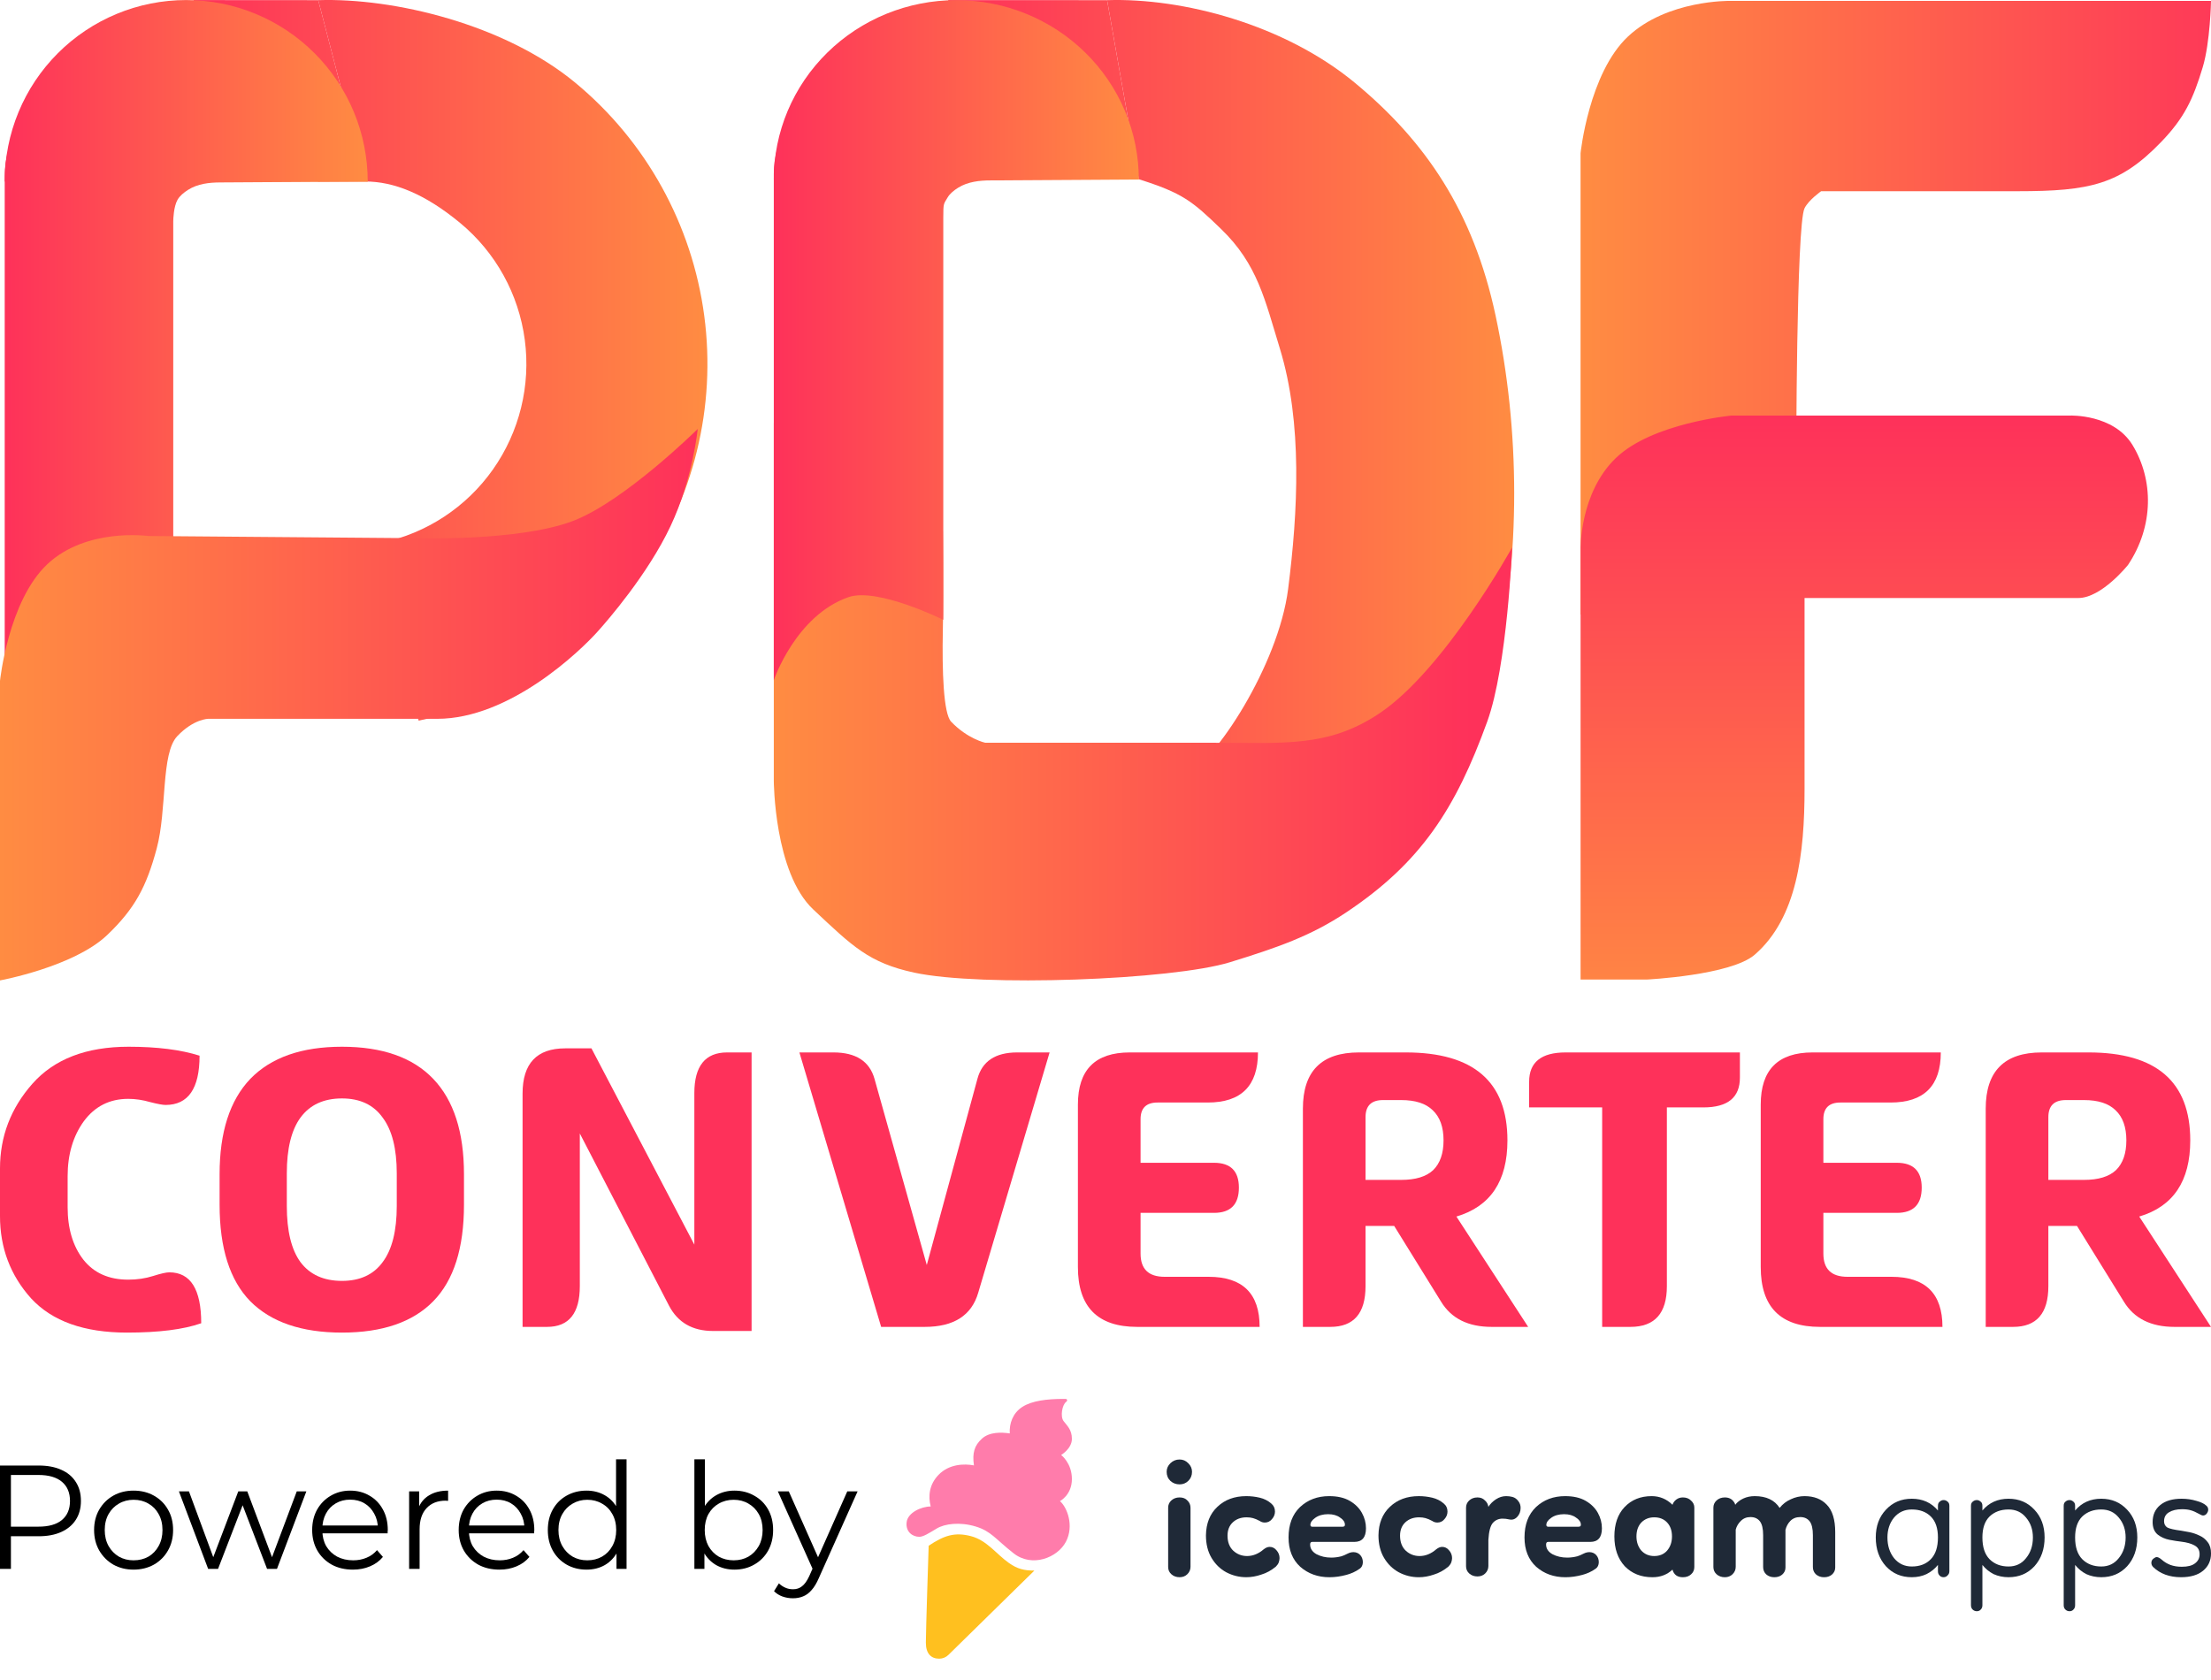
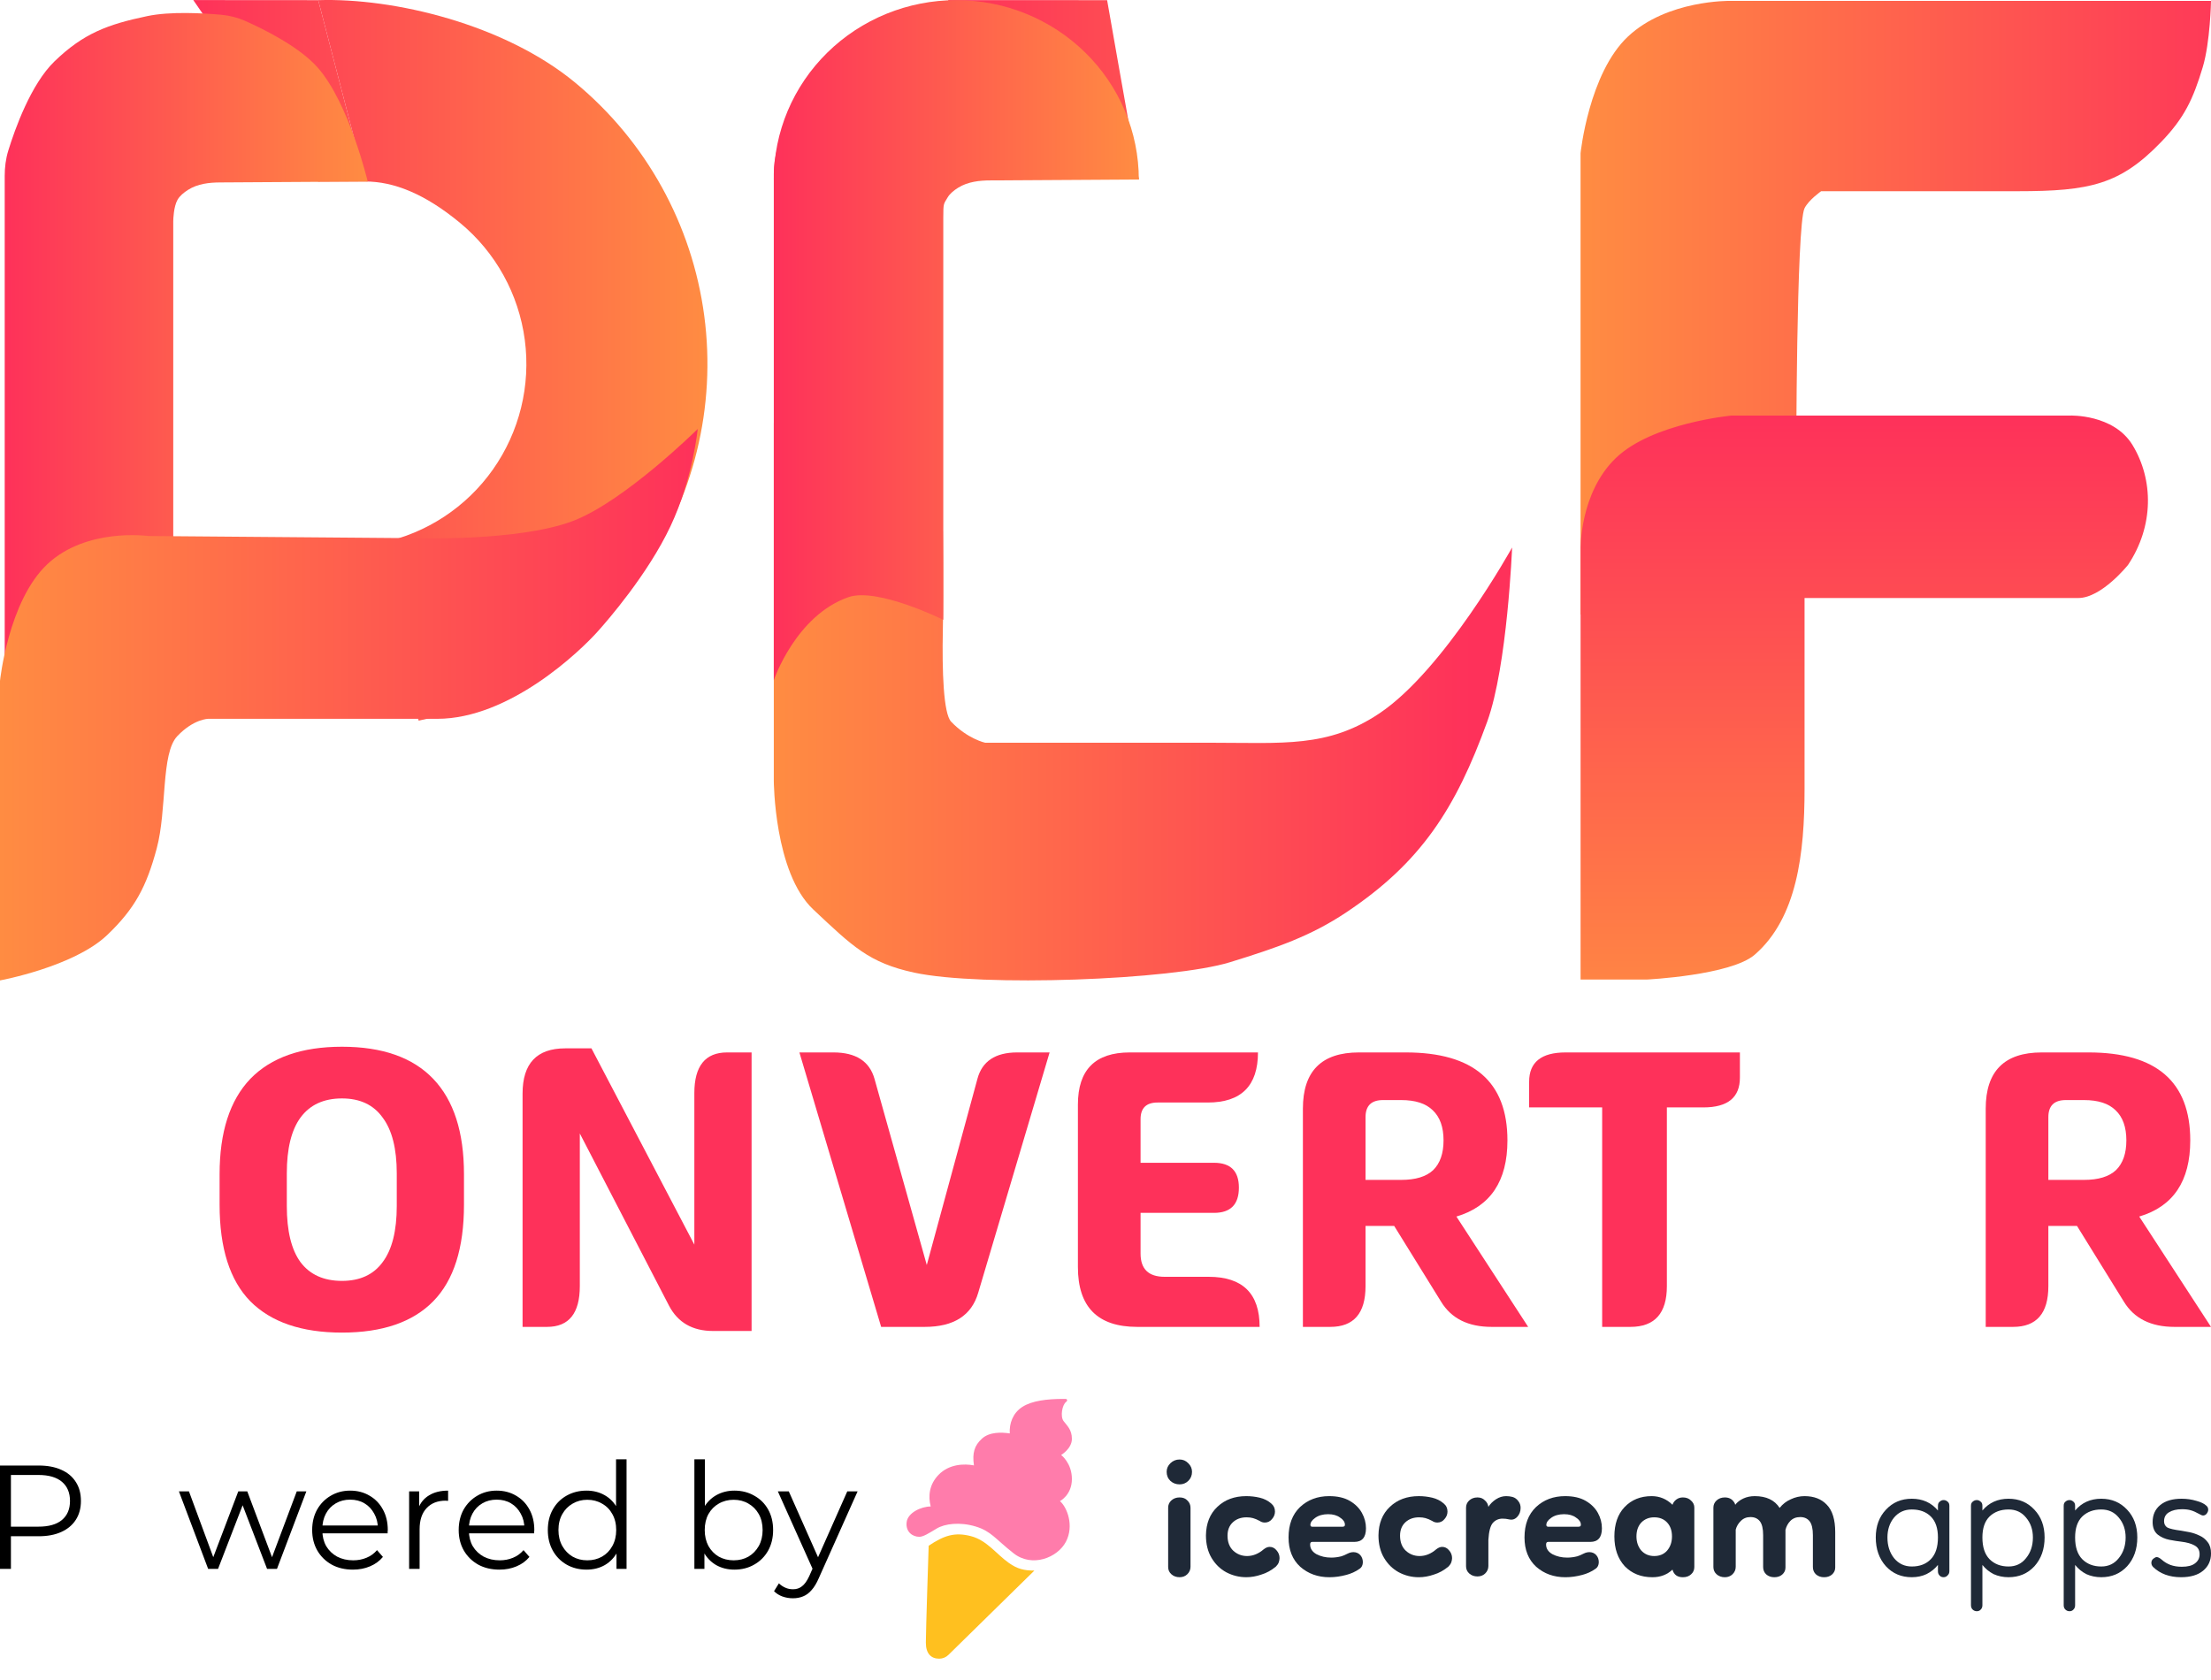
<svg xmlns="http://www.w3.org/2000/svg" width="100" height="76" viewBox="0 0 100 76" fill="none">
  <path d="M8.742 0.003L14.393 0.007L16.525 8.211L14.393 8.212L8.742 0.003Z" fill="url(#paint0_linear_364_8172)" />
  <path d="M18.934 32.601C22.992 31.75 26.58 29.388 28.976 25.991C31.373 22.593 32.4 18.411 31.852 14.285C31.304 10.158 29.221 6.392 26.022 3.744C22.823 1.095 17.804 -0.105 14.393 0.007L16.525 8.211C17.804 8.211 19.21 8.76 20.813 10.088C22.417 11.415 23.46 13.303 23.735 15.371C24.01 17.44 23.495 19.536 22.294 21.239C21.093 22.942 19.294 24.125 17.26 24.552L18.934 32.601Z" fill="url(#paint1_linear_364_8172)" />
  <path d="M0.213 7.96L0.213 31.132C0.213 31.132 1.941 26.99 4.317 26.147C5.614 25.688 7.836 25.952 7.836 25.952V10.021C7.836 10.016 7.836 10.01 7.836 10.004C7.837 9.928 7.851 9.351 8.031 9.035C8.131 8.86 8.316 8.708 8.51 8.586C8.941 8.313 9.464 8.253 9.975 8.253L16.631 8.212C16.631 8.212 15.796 4.692 14.383 3.073C13.551 2.12 11.926 1.317 11.092 0.947C10.749 0.795 10.385 0.702 10.01 0.668C9.206 0.596 7.709 0.508 6.663 0.728C4.875 1.102 3.772 1.509 2.461 2.78C1.4 3.808 0.678 5.829 0.375 6.812C0.26 7.184 0.213 7.571 0.213 7.96Z" fill="url(#paint2_linear_364_8172)" />
-   <path d="M16.631 8.212C16.631 7.134 16.419 6.066 16.006 5.07C15.593 4.074 14.989 3.169 14.226 2.407C13.464 1.644 12.559 1.04 11.563 0.627C10.567 0.214 9.5 0.002 8.422 0.002C7.344 0.002 6.276 0.214 5.28 0.627C4.284 1.04 3.38 1.644 2.617 2.407C1.855 3.169 1.25 4.074 0.838 5.07C0.425 6.066 0.213 7.134 0.213 8.212L16.631 8.212Z" fill="url(#paint3_linear_364_8172)" />
  <path d="M0 44.352V30.8C0 30.8 0.373 27.182 2.145 25.519C3.917 23.857 6.714 24.248 6.714 24.248L18.744 24.346C18.744 24.346 23.462 24.507 25.924 23.563C28.259 22.669 31.557 19.405 31.557 19.405C31.557 19.405 31.338 21.656 30.327 23.802C29.296 25.99 27.469 28.079 27.048 28.551C26.215 29.485 23.039 32.518 19.774 32.518H9.419C9.419 32.518 8.766 32.518 8.02 33.3C7.274 34.083 7.561 36.621 7.087 38.386C6.627 40.101 6.106 41.099 4.849 42.298C3.338 43.739 0 44.352 0 44.352Z" fill="url(#paint4_linear_364_8172)" />
  <path d="M42.877 0.005L50.073 0.007C50.073 0.007 50.929 4.887 51.506 8.108C50.929 8.091 50.006 8.108 50.006 8.108C50.006 8.108 47.027 6.481 45.923 4.878C44.82 3.275 42.877 0.005 42.877 0.005Z" fill="url(#paint5_linear_364_8172)" />
-   <path d="M64.263 37.525C65.013 36.399 66.82 34.255 67.64 30.396C68.767 25.091 68.765 19.515 67.64 14.263C66.634 9.571 64.482 6.398 61.283 3.749C58.084 1.101 53.484 -0.104 50.073 0.007C50.073 0.007 50.929 4.887 51.506 8.108C53.491 8.737 53.912 9.088 55.232 10.364C56.881 11.958 57.212 13.571 57.885 15.763C58.917 19.128 58.705 23.153 58.26 26.644C57.814 30.138 54.883 34.523 53.758 34.898L64.263 37.525Z" fill="url(#paint6_linear_364_8172)" />
  <path d="M34.998 35.318V19.14C37.928 21.045 42.643 24.018 42.643 24.018C42.643 24.018 42.685 26.436 42.643 28.52C42.606 30.356 42.669 32.281 43.018 32.647C43.764 33.429 44.558 33.6 44.558 33.6H54.772C58.037 33.6 60.054 33.834 62.387 32.272C65.332 30.3 68.39 24.768 68.39 24.768C68.39 24.768 68.176 30.133 67.264 32.647C65.836 36.587 64.263 39.025 60.886 41.276C59.279 42.348 57.766 42.869 55.634 43.528C53.007 44.338 44.378 44.653 41.353 44.001C39.295 43.557 38.555 42.806 36.783 41.143C35.011 39.48 34.998 35.318 34.998 35.318Z" fill="url(#paint7_linear_364_8172)" />
  <path d="M34.998 7.871L34.998 30.771C34.998 30.771 35.985 27.847 38.375 27.014C39.679 26.56 42.663 28.039 42.663 28.039V23.712V19.328V10.511C42.663 10.505 42.663 9.872 42.663 9.866C42.663 9.164 42.678 9.245 42.859 8.933C42.96 8.76 43.146 8.61 43.34 8.489C43.775 8.22 44.3 8.161 44.814 8.161L51.507 8.12C51.507 8.12 50.667 4.641 49.246 3.041C48.41 2.099 46.776 1.306 45.937 0.94C45.592 0.789 45.226 0.697 44.849 0.664C44.041 0.593 42.535 0.506 41.483 0.723C39.686 1.093 38.577 1.495 37.258 2.751C36.191 3.767 35.466 5.765 35.161 6.735C35.045 7.103 34.998 7.486 34.998 7.871Z" fill="url(#paint8_linear_364_8172)" />
  <path d="M51.507 8.12C51.507 7.054 51.293 5.999 50.878 5.015C50.463 4.03 49.855 3.136 49.089 2.382C48.322 1.629 47.413 1.031 46.411 0.623C45.41 0.215 44.336 0.006 43.252 0.006C42.168 0.006 41.095 0.215 40.093 0.623C39.092 1.031 38.182 1.629 37.416 2.382C36.649 3.136 36.041 4.03 35.626 5.015C35.212 5.999 34.998 7.054 34.998 8.12L51.507 8.12Z" fill="url(#paint9_linear_364_8172)" />
  <path d="M71.486 6.933V27.804C71.486 27.804 75.603 26.618 77.114 25.177C78.371 23.979 81.241 21.05 81.241 21.05C81.241 21.05 81.241 10.17 81.617 9.419C81.804 9.044 82.367 8.65 82.367 8.65H91.26C94.525 8.65 95.891 8.349 97.75 6.418C98.796 5.331 99.191 4.486 99.626 3.041C99.966 1.91 100.001 0.04 100.001 0.04L96.624 0.04L90.246 0.04H78.24C78.24 0.04 75.403 -0.011 73.631 1.652C71.859 3.314 71.486 6.933 71.486 6.933Z" fill="url(#paint10_linear_364_8172)" />
  <path d="M78.317 18.799L93.623 18.799C93.623 18.799 95.599 18.724 96.455 20.14C97.401 21.704 97.422 23.793 96.249 25.553C96.249 25.553 95.054 27.053 93.998 27.053L85.744 27.053L81.617 27.053L81.617 28.929L81.617 35.683C81.617 38.604 81.279 41.524 79.365 43.187C78.288 44.123 74.488 44.312 74.488 44.312L71.487 44.312L71.487 41.291L71.487 35.584L71.487 24.842C71.487 24.842 71.436 22.304 73.084 20.718C74.731 19.133 78.317 18.799 78.317 18.799Z" fill="url(#paint11_linear_364_8172)" />
  <path d="M89.811 60.026V50.152C89.811 48.457 90.655 47.61 92.344 47.61H94.464C97.529 47.61 99.062 48.936 99.062 51.589C99.062 53.431 98.293 54.579 96.754 55.034L100 60.026H98.349C97.285 60.026 96.522 59.645 96.059 58.884L93.939 55.458H92.644V58.184C92.644 59.412 92.112 60.026 91.049 60.026H89.811ZM92.644 53.376H94.258C94.909 53.376 95.39 53.228 95.703 52.934C96.016 52.627 96.172 52.178 96.172 51.589C96.172 50.987 96.009 50.533 95.684 50.226C95.371 49.919 94.896 49.765 94.258 49.765H93.432C92.907 49.765 92.644 50.023 92.644 50.539V53.376Z" fill="#FE315A" />
-   <path d="M82.318 60.026C80.529 60.026 79.635 59.124 79.635 57.318V49.968C79.635 48.396 80.417 47.61 81.981 47.61H87.779C87.779 49.12 87.022 49.876 85.508 49.876H83.238C82.725 49.876 82.468 50.127 82.468 50.631V52.602H85.79C86.54 52.602 86.916 52.977 86.916 53.726C86.916 54.487 86.54 54.868 85.79 54.868H82.468V56.71C82.468 57.41 82.831 57.76 83.557 57.76H85.546C87.085 57.76 87.854 58.516 87.854 60.026H82.318Z" fill="#FE315A" />
  <path d="M72.463 60.026V50.097H70.811H69.16V48.936C69.16 48.052 69.711 47.61 70.811 47.61H77.042H78.693V48.752C78.693 49.648 78.143 50.097 77.042 50.097H75.39V58.184C75.39 59.412 74.84 60.026 73.739 60.026H72.463Z" fill="#FE315A" />
  <path d="M58.928 60.026V50.152C58.928 48.457 59.772 47.61 61.461 47.61H63.582C66.647 47.61 68.179 48.936 68.179 51.589C68.179 53.431 67.41 54.579 65.871 55.034L69.117 60.026H67.466C66.403 60.026 65.639 59.645 65.177 58.884L63.056 55.458H61.761V58.184C61.761 59.412 61.23 60.026 60.166 60.026H58.928ZM61.761 53.376H63.375C64.026 53.376 64.507 53.228 64.82 52.934C65.133 52.627 65.289 52.178 65.289 51.589C65.289 50.987 65.127 50.533 64.801 50.226C64.489 49.919 64.013 49.765 63.375 49.765H62.55C62.024 49.765 61.761 50.023 61.761 50.539V53.376Z" fill="#FE315A" />
  <path d="M51.435 60.026C49.646 60.026 48.752 59.124 48.752 57.318V49.968C48.752 48.396 49.534 47.61 51.098 47.61H56.896C56.896 49.12 56.139 49.876 54.626 49.876H52.355C51.842 49.876 51.586 50.127 51.586 50.631V52.602H54.907C55.658 52.602 56.033 52.977 56.033 53.726C56.033 54.487 55.658 54.868 54.907 54.868H51.586V56.71C51.586 57.41 51.948 57.76 52.674 57.76H54.663C56.202 57.76 56.971 58.516 56.971 60.026H51.435Z" fill="#FE315A" />
  <path d="M39.853 60.026L36.156 47.61H37.695C38.708 47.61 39.328 48.009 39.553 48.807L41.917 57.226L44.207 48.807C44.419 48.009 45.02 47.61 46.008 47.61H47.472L44.244 58.479C43.944 59.51 43.137 60.026 41.823 60.026H39.853Z" fill="#FE315A" />
  <path d="M23.635 60.026V49.47C23.635 48.107 24.279 47.425 25.568 47.425H26.75L31.404 56.305V49.452C31.404 48.224 31.898 47.61 32.886 47.61H33.993V60.211H32.248C31.322 60.211 30.659 59.83 30.259 59.068L26.224 51.276V58.184C26.224 59.412 25.73 60.026 24.742 60.026H23.635Z" fill="#FE315A" />
  <path d="M15.467 60.284C13.641 60.284 12.259 59.811 11.32 58.866C10.395 57.92 9.932 56.465 9.932 54.5V53.118C9.932 51.214 10.395 49.777 11.32 48.807C12.259 47.837 13.641 47.352 15.467 47.352C17.294 47.352 18.67 47.837 19.596 48.807C20.522 49.777 20.985 51.214 20.985 53.118V54.5C20.985 56.465 20.522 57.92 19.596 58.866C18.67 59.811 17.294 60.284 15.467 60.284ZM15.467 57.945C16.281 57.945 16.894 57.662 17.306 57.097C17.732 56.532 17.945 55.685 17.945 54.555V53.081C17.945 51.964 17.732 51.122 17.306 50.557C16.894 49.98 16.281 49.691 15.467 49.691C14.642 49.691 14.016 49.98 13.591 50.557C13.178 51.122 12.972 51.964 12.972 53.081V54.555C12.972 55.685 13.178 56.532 13.591 57.097C14.016 57.662 14.642 57.945 15.467 57.945Z" fill="#FE315A" />
-   <path d="M5.742 60.284C3.803 60.284 2.358 59.768 1.407 58.737C0.469 57.693 0 56.452 0 55.015V52.86C0 51.411 0.488 50.134 1.464 49.028C2.452 47.911 3.903 47.352 5.817 47.352C7.106 47.352 8.176 47.487 9.026 47.757C9.026 49.243 8.513 49.986 7.487 49.986C7.362 49.986 7.131 49.943 6.793 49.857C6.455 49.759 6.124 49.71 5.799 49.71C4.96 49.71 4.291 50.048 3.791 50.723C3.303 51.398 3.059 52.227 3.059 53.21V54.61C3.059 55.58 3.296 56.373 3.772 56.987C4.247 57.588 4.923 57.889 5.799 57.889C6.199 57.889 6.574 57.834 6.924 57.724C7.275 57.613 7.519 57.558 7.656 57.558C8.62 57.558 9.101 58.325 9.101 59.861C8.301 60.143 7.181 60.284 5.742 60.284Z" fill="#FE315A" />
  <path d="M35.863 72.303C35.698 72.303 35.54 72.276 35.389 72.222C35.242 72.169 35.115 72.089 35.008 71.982L35.228 71.628C35.317 71.713 35.413 71.777 35.516 71.822C35.622 71.871 35.74 71.895 35.87 71.895C36.025 71.895 36.159 71.851 36.27 71.762C36.386 71.677 36.495 71.526 36.598 71.307L36.825 70.793L36.878 70.72L38.321 67.467H38.788L37.032 71.394C36.934 71.621 36.825 71.802 36.704 71.935C36.589 72.069 36.462 72.162 36.324 72.216C36.186 72.274 36.032 72.303 35.863 72.303ZM36.798 71.074L35.181 67.467H35.676L37.105 70.686L36.798 71.074Z" fill="black" />
  <path d="M33.216 71.007C32.909 71.007 32.633 70.938 32.388 70.8C32.143 70.657 31.95 70.452 31.807 70.185C31.665 69.918 31.593 69.595 31.593 69.217C31.593 68.834 31.665 68.511 31.807 68.248C31.954 67.981 32.15 67.778 32.395 67.64C32.64 67.502 32.914 67.433 33.216 67.433C33.55 67.433 33.849 67.509 34.111 67.66C34.379 67.807 34.588 68.014 34.739 68.281C34.891 68.549 34.967 68.86 34.967 69.217C34.967 69.569 34.891 69.88 34.739 70.152C34.588 70.419 34.379 70.628 34.111 70.78C33.849 70.931 33.55 71.007 33.216 71.007ZM31.406 70.973V66.017H31.881V68.502L31.814 69.21L31.86 69.918V70.973H31.406ZM33.183 70.586C33.432 70.586 33.655 70.53 33.851 70.419C34.047 70.303 34.203 70.143 34.319 69.938C34.434 69.729 34.492 69.488 34.492 69.217C34.492 68.941 34.434 68.7 34.319 68.495C34.203 68.29 34.047 68.132 33.851 68.021C33.655 67.905 33.432 67.847 33.183 67.847C32.934 67.847 32.709 67.905 32.508 68.021C32.312 68.132 32.157 68.29 32.041 68.495C31.93 68.7 31.874 68.941 31.874 69.217C31.874 69.488 31.93 69.729 32.041 69.938C32.157 70.143 32.312 70.303 32.508 70.419C32.709 70.53 32.934 70.586 33.183 70.586Z" fill="black" />
  <path d="M26.527 71.007C26.193 71.007 25.893 70.931 25.626 70.78C25.363 70.628 25.156 70.419 25.005 70.152C24.853 69.88 24.777 69.569 24.777 69.217C24.777 68.86 24.853 68.549 25.005 68.281C25.156 68.014 25.363 67.807 25.626 67.66C25.893 67.509 26.193 67.433 26.527 67.433C26.835 67.433 27.108 67.502 27.349 67.64C27.594 67.778 27.788 67.981 27.93 68.248C28.077 68.511 28.151 68.834 28.151 69.217C28.151 69.595 28.079 69.918 27.937 70.185C27.794 70.452 27.601 70.657 27.356 70.8C27.115 70.938 26.839 71.007 26.527 71.007ZM26.561 70.586C26.81 70.586 27.033 70.53 27.229 70.419C27.429 70.303 27.585 70.143 27.696 69.938C27.812 69.729 27.87 69.488 27.87 69.217C27.87 68.941 27.812 68.7 27.696 68.495C27.585 68.29 27.429 68.132 27.229 68.021C27.033 67.905 26.81 67.847 26.561 67.847C26.316 67.847 26.096 67.905 25.899 68.021C25.704 68.132 25.548 68.29 25.432 68.495C25.316 68.7 25.258 68.941 25.258 69.217C25.258 69.488 25.316 69.729 25.432 69.938C25.548 70.143 25.704 70.303 25.899 70.419C26.096 70.53 26.316 70.586 26.561 70.586ZM27.883 70.973V69.918L27.93 69.21L27.863 68.502V66.017H28.338V70.973H27.883Z" fill="black" />
  <path d="M22.59 71.007C22.224 71.007 21.904 70.931 21.628 70.78C21.352 70.624 21.136 70.412 20.98 70.145C20.824 69.874 20.746 69.564 20.746 69.217C20.746 68.869 20.82 68.562 20.966 68.295C21.118 68.028 21.323 67.818 21.581 67.667C21.844 67.511 22.138 67.433 22.463 67.433C22.792 67.433 23.084 67.509 23.338 67.66C23.596 67.807 23.799 68.017 23.946 68.288C24.093 68.555 24.166 68.865 24.166 69.217C24.166 69.239 24.164 69.263 24.159 69.29C24.159 69.312 24.159 69.337 24.159 69.364H21.107V69.01H23.906L23.718 69.15C23.718 68.896 23.663 68.671 23.552 68.475C23.445 68.275 23.298 68.119 23.111 68.008C22.924 67.896 22.708 67.841 22.463 67.841C22.222 67.841 22.006 67.896 21.815 68.008C21.623 68.119 21.474 68.275 21.367 68.475C21.26 68.676 21.207 68.905 21.207 69.163V69.237C21.207 69.504 21.265 69.74 21.381 69.945C21.501 70.145 21.666 70.303 21.875 70.419C22.089 70.53 22.331 70.586 22.603 70.586C22.817 70.586 23.015 70.548 23.198 70.472C23.385 70.397 23.545 70.281 23.678 70.125L23.946 70.432C23.79 70.619 23.594 70.762 23.358 70.86C23.126 70.958 22.87 71.007 22.59 71.007Z" fill="black" />
  <path d="M18.504 70.973V67.467H18.958V68.422L18.911 68.255C19.009 67.988 19.174 67.785 19.406 67.647C19.637 67.504 19.924 67.433 20.267 67.433V67.894C20.25 67.894 20.232 67.894 20.214 67.894C20.196 67.89 20.178 67.887 20.16 67.887C19.791 67.887 19.501 68.001 19.292 68.228C19.083 68.451 18.978 68.769 18.978 69.183V70.973H18.504Z" fill="black" />
  <path d="M15.963 71.007C15.598 71.007 15.277 70.931 15.001 70.78C14.725 70.624 14.509 70.412 14.353 70.145C14.197 69.874 14.119 69.564 14.119 69.217C14.119 68.869 14.193 68.562 14.34 68.295C14.491 68.028 14.696 67.818 14.954 67.667C15.217 67.511 15.511 67.433 15.836 67.433C16.165 67.433 16.457 67.509 16.711 67.66C16.969 67.807 17.172 68.017 17.319 68.288C17.466 68.555 17.539 68.865 17.539 69.217C17.539 69.239 17.537 69.263 17.532 69.29C17.532 69.312 17.532 69.337 17.532 69.364H14.48V69.01H17.279L17.092 69.15C17.092 68.896 17.036 68.671 16.925 68.475C16.818 68.275 16.671 68.119 16.484 68.008C16.297 67.896 16.081 67.841 15.836 67.841C15.595 67.841 15.379 67.896 15.188 68.008C14.996 68.119 14.847 68.275 14.74 68.475C14.633 68.676 14.58 68.905 14.58 69.163V69.237C14.58 69.504 14.638 69.74 14.754 69.945C14.874 70.145 15.039 70.303 15.248 70.419C15.462 70.53 15.704 70.586 15.976 70.586C16.19 70.586 16.388 70.548 16.571 70.472C16.758 70.397 16.918 70.281 17.052 70.125L17.319 70.432C17.163 70.619 16.967 70.762 16.731 70.86C16.499 70.958 16.243 71.007 15.963 71.007Z" fill="black" />
  <path d="M9.414 70.973L8.092 67.467H8.546L9.748 70.72H9.541L10.777 67.467H11.184L12.407 70.72H12.2L13.422 67.467H13.856L12.527 70.973H12.079L10.904 67.914H11.044L9.862 70.973H9.414Z" fill="black" />
-   <path d="M6.039 71.007C5.701 71.007 5.396 70.931 5.124 70.78C4.857 70.624 4.646 70.412 4.49 70.145C4.334 69.874 4.256 69.564 4.256 69.217C4.256 68.865 4.334 68.555 4.49 68.288C4.646 68.021 4.857 67.812 5.124 67.66C5.391 67.509 5.696 67.433 6.039 67.433C6.387 67.433 6.694 67.509 6.961 67.66C7.233 67.812 7.444 68.021 7.596 68.288C7.752 68.555 7.829 68.865 7.829 69.217C7.829 69.564 7.752 69.874 7.596 70.145C7.444 70.412 7.233 70.624 6.961 70.78C6.689 70.931 6.382 71.007 6.039 71.007ZM6.039 70.586C6.293 70.586 6.518 70.53 6.714 70.419C6.91 70.303 7.064 70.143 7.175 69.938C7.291 69.729 7.349 69.488 7.349 69.217C7.349 68.941 7.291 68.7 7.175 68.495C7.064 68.29 6.91 68.132 6.714 68.021C6.518 67.905 6.295 67.847 6.046 67.847C5.797 67.847 5.574 67.905 5.378 68.021C5.182 68.132 5.026 68.29 4.91 68.495C4.795 68.7 4.737 68.941 4.737 69.217C4.737 69.488 4.795 69.729 4.91 69.938C5.026 70.143 5.182 70.303 5.378 70.419C5.574 70.53 5.794 70.586 6.039 70.586Z" fill="black" />
  <path d="M0 70.973V66.298H1.75C2.146 66.298 2.487 66.362 2.772 66.491C3.057 66.616 3.275 66.799 3.427 67.039C3.583 67.275 3.66 67.562 3.66 67.901C3.66 68.23 3.583 68.515 3.427 68.756C3.275 68.992 3.057 69.174 2.772 69.303C2.487 69.433 2.146 69.497 1.75 69.497H0.274L0.494 69.263V70.973H0ZM0.494 69.303L0.274 69.063H1.737C2.204 69.063 2.558 68.963 2.799 68.763C3.044 68.558 3.166 68.27 3.166 67.901C3.166 67.527 3.044 67.237 2.799 67.032C2.558 66.828 2.204 66.725 1.737 66.725H0.274L0.494 66.491V69.303Z" fill="black" />
  <path d="M42.002 69.927C42.002 69.927 41.875 73.773 41.875 74.312C41.875 74.813 42.118 75.036 42.479 75.036C42.635 75.036 42.785 74.974 42.897 74.863L46.783 71.05C46.329 71.05 46.019 70.98 45.633 70.707C45.058 70.302 44.635 69.678 43.909 69.491C43.182 69.303 42.698 69.46 42.002 69.927Z" fill="#FFC01F" />
  <path d="M48.21 69.745C48.588 69.021 48.264 68.186 47.94 67.907C47.94 67.907 48.48 67.632 48.48 66.908C48.48 66.183 47.994 65.821 47.994 65.821C47.994 65.821 48.48 65.535 48.48 65.093C48.48 64.674 48.264 64.499 48.102 64.284C47.949 64.082 48.036 63.546 48.226 63.413C48.247 63.398 48.264 63.375 48.264 63.348C48.264 63.313 48.236 63.284 48.202 63.284H48.102C47.345 63.284 46.67 63.367 46.238 63.646C45.806 63.925 45.643 64.399 45.67 64.845C45.287 64.789 44.752 64.772 44.41 65.083C44.068 65.395 43.969 65.735 44.05 66.292C43.617 66.208 42.925 66.223 42.446 66.722C42.026 67.159 41.973 67.682 42.094 68.15C41.67 68.15 41.052 68.43 41.005 68.867C40.957 69.304 41.277 69.522 41.58 69.522C41.759 69.522 42.003 69.366 42.366 69.148C42.729 68.929 43.412 68.841 44.121 69.054C44.83 69.267 45.011 69.615 45.846 70.27C46.68 70.925 47.831 70.469 48.21 69.745Z" fill="#FF7CAB" />
  <path d="M64.171 71.351C63.849 71.351 63.547 71.276 63.264 71.126C62.989 70.976 62.767 70.759 62.598 70.475C62.43 70.191 62.346 69.852 62.346 69.457C62.353 68.913 62.526 68.483 62.862 68.167C63.199 67.844 63.635 67.682 64.171 67.682C64.377 67.682 64.58 67.706 64.779 67.753C64.978 67.801 65.15 67.887 65.296 68.014C65.411 68.108 65.468 68.231 65.468 68.38C65.468 68.507 65.422 68.621 65.33 68.724C65.246 68.826 65.139 68.877 65.009 68.877C64.925 68.877 64.848 68.854 64.779 68.806C64.665 68.743 64.561 68.7 64.469 68.676C64.385 68.653 64.29 68.641 64.182 68.641C63.93 68.641 63.723 68.716 63.562 68.866C63.402 69.016 63.322 69.217 63.322 69.469C63.322 69.761 63.41 69.99 63.586 70.155C63.761 70.313 63.968 70.392 64.205 70.392C64.473 70.392 64.726 70.29 64.963 70.084C65.055 70.013 65.143 69.978 65.227 69.978C65.349 69.978 65.453 70.029 65.537 70.132C65.629 70.234 65.675 70.353 65.675 70.487C65.675 70.542 65.663 70.605 65.64 70.676C65.617 70.739 65.575 70.802 65.514 70.865C65.307 71.039 65.085 71.161 64.848 71.232C64.619 71.311 64.393 71.351 64.171 71.351Z" fill="#1F2937" />
  <path d="M66.823 71.315C66.678 71.315 66.555 71.272 66.456 71.185C66.356 71.098 66.307 70.988 66.307 70.854V68.203C66.307 68.077 66.353 67.97 66.444 67.883C66.544 67.789 66.67 67.741 66.823 67.741C66.961 67.741 67.072 67.785 67.156 67.872C67.248 67.951 67.302 68.049 67.317 68.167C67.401 68.033 67.516 67.919 67.661 67.824C67.807 67.73 67.96 67.682 68.12 67.682C68.22 67.682 68.316 67.694 68.407 67.718C68.514 67.749 68.603 67.812 68.671 67.907C68.74 67.994 68.775 68.096 68.775 68.215C68.775 68.38 68.721 68.519 68.614 68.629C68.514 68.731 68.396 68.767 68.258 68.735C68.159 68.712 68.059 68.7 67.96 68.7C67.784 68.7 67.638 68.763 67.523 68.889C67.409 69.016 67.34 69.272 67.317 69.658V70.842C67.317 70.976 67.267 71.09 67.168 71.185C67.076 71.272 66.961 71.315 66.823 71.315Z" fill="#1F2937" />
  <path d="M53.351 71.35C53.206 71.35 53.083 71.307 52.984 71.22C52.884 71.133 52.834 71.023 52.834 70.889V68.203C52.834 68.076 52.88 67.97 52.972 67.883C53.072 67.788 53.198 67.741 53.351 67.741C53.504 67.741 53.623 67.788 53.707 67.883C53.799 67.97 53.845 68.08 53.845 68.215V70.877C53.845 71.011 53.795 71.126 53.695 71.22C53.604 71.307 53.489 71.35 53.351 71.35ZM53.351 67.15C53.19 67.15 53.053 67.098 52.938 66.996C52.823 66.885 52.766 66.747 52.766 66.582C52.766 66.432 52.823 66.302 52.938 66.191C53.053 66.081 53.19 66.025 53.351 66.025C53.504 66.025 53.634 66.081 53.741 66.191C53.856 66.302 53.913 66.432 53.913 66.582C53.913 66.747 53.856 66.885 53.741 66.996C53.634 67.098 53.504 67.15 53.351 67.15Z" fill="#1F2937" />
  <path d="M56.368 71.35C56.047 71.35 55.745 71.275 55.461 71.126C55.186 70.976 54.964 70.759 54.795 70.475C54.627 70.191 54.543 69.852 54.543 69.457C54.551 68.913 54.723 68.483 55.059 68.167C55.396 67.844 55.833 67.682 56.368 67.682C56.575 67.682 56.778 67.706 56.977 67.753C57.175 67.8 57.348 67.887 57.493 68.013C57.608 68.108 57.665 68.23 57.665 68.38C57.665 68.506 57.619 68.621 57.528 68.723C57.443 68.826 57.336 68.877 57.206 68.877C57.122 68.877 57.045 68.854 56.977 68.806C56.862 68.743 56.758 68.7 56.667 68.676C56.582 68.652 56.487 68.641 56.38 68.641C56.127 68.641 55.92 68.716 55.76 68.865C55.599 69.015 55.519 69.216 55.519 69.469C55.519 69.761 55.607 69.99 55.783 70.155C55.959 70.313 56.165 70.392 56.403 70.392C56.67 70.392 56.923 70.289 57.16 70.084C57.252 70.013 57.34 69.978 57.424 69.978C57.547 69.978 57.65 70.029 57.734 70.132C57.826 70.234 57.872 70.353 57.872 70.487C57.872 70.542 57.86 70.605 57.837 70.676C57.815 70.739 57.773 70.802 57.711 70.865C57.505 71.039 57.283 71.161 57.045 71.232C56.816 71.311 56.59 71.35 56.368 71.35Z" fill="#1F2937" />
  <path d="M74.738 71.351C74.225 71.351 73.808 71.185 73.486 70.854C73.173 70.514 73.016 70.065 73.016 69.505C73.016 68.945 73.169 68.503 73.475 68.179C73.789 67.848 74.198 67.682 74.703 67.682C75.063 67.682 75.377 67.812 75.644 68.073C75.675 67.978 75.733 67.899 75.817 67.836C75.901 67.773 76 67.741 76.115 67.741C76.268 67.741 76.391 67.789 76.483 67.883C76.582 67.97 76.632 68.077 76.632 68.203V70.889C76.632 71.023 76.582 71.134 76.483 71.221C76.391 71.307 76.268 71.351 76.115 71.351C75.863 71.351 75.706 71.236 75.644 71.007C75.4 71.236 75.097 71.351 74.738 71.351ZM74.818 70.392C75.063 70.392 75.258 70.309 75.403 70.144C75.549 69.97 75.621 69.757 75.621 69.505C75.621 69.244 75.549 69.035 75.403 68.877C75.258 68.72 75.063 68.641 74.818 68.641C74.581 68.641 74.386 68.72 74.233 68.877C74.087 69.035 74.014 69.244 74.014 69.505C74.014 69.757 74.087 69.97 74.233 70.144C74.386 70.309 74.581 70.392 74.818 70.392Z" fill="#1F2937" />
  <path d="M78.011 71.351C77.865 71.351 77.743 71.307 77.643 71.221C77.544 71.134 77.494 71.023 77.494 70.889V68.203C77.494 68.077 77.54 67.97 77.632 67.883C77.731 67.789 77.858 67.741 78.011 67.741C78.187 67.741 78.321 67.805 78.412 67.931C78.451 67.978 78.474 68.025 78.481 68.073C78.573 67.954 78.696 67.86 78.849 67.789C79.002 67.718 79.174 67.682 79.365 67.682C79.885 67.682 80.261 67.86 80.49 68.215C80.628 68.041 80.796 67.911 80.995 67.824C81.194 67.73 81.401 67.682 81.615 67.682C82.044 67.682 82.38 67.812 82.625 68.073C82.878 68.333 83.004 68.747 83.004 69.315V70.913C83.004 71.039 82.954 71.145 82.855 71.232C82.763 71.311 82.644 71.351 82.499 71.351C82.354 71.351 82.231 71.307 82.132 71.221C82.04 71.134 81.994 71.023 81.994 70.889V69.445C81.994 69.154 81.944 68.945 81.845 68.818C81.745 68.692 81.604 68.629 81.42 68.629C81.236 68.629 81.087 68.688 80.972 68.806C80.865 68.917 80.793 69.051 80.754 69.209V70.913C80.754 71.039 80.704 71.145 80.605 71.232C80.513 71.311 80.395 71.351 80.249 71.351C80.104 71.351 79.981 71.307 79.882 71.221C79.79 71.134 79.744 71.023 79.744 70.889V69.445C79.744 69.154 79.694 68.945 79.595 68.818C79.495 68.692 79.354 68.629 79.17 68.629C78.994 68.629 78.849 68.688 78.734 68.806C78.619 68.917 78.543 69.047 78.504 69.197V70.877C78.504 71.011 78.454 71.126 78.355 71.221C78.263 71.307 78.149 71.351 78.011 71.351Z" fill="#1F2937" />
  <path d="M86.468 71.35C85.993 71.35 85.603 71.185 85.297 70.854C84.991 70.514 84.838 70.08 84.838 69.552C84.838 69.039 84.991 68.621 85.297 68.297C85.603 67.966 85.993 67.8 86.468 67.8C86.958 67.8 87.352 67.978 87.65 68.333V68.12C87.65 68.033 87.677 67.97 87.731 67.931C87.784 67.883 87.842 67.86 87.903 67.86C87.972 67.86 88.033 67.883 88.086 67.931C88.14 67.97 88.167 68.033 88.167 68.12V71.078C88.167 71.157 88.14 71.22 88.086 71.268C88.04 71.323 87.979 71.35 87.903 71.35C87.826 71.35 87.765 71.323 87.719 71.268C87.673 71.22 87.65 71.157 87.65 71.078V70.794C87.512 70.968 87.34 71.106 87.134 71.209C86.935 71.303 86.713 71.35 86.468 71.35ZM86.468 70.865C86.828 70.865 87.115 70.755 87.329 70.534C87.543 70.313 87.65 69.986 87.65 69.552C87.65 69.134 87.543 68.818 87.329 68.605C87.115 68.392 86.828 68.286 86.468 68.286C86.139 68.286 85.871 68.408 85.664 68.653C85.465 68.897 85.366 69.197 85.366 69.552C85.366 69.923 85.465 70.234 85.664 70.487C85.871 70.739 86.139 70.865 86.468 70.865Z" fill="#1F2937" />
  <path d="M90.843 71.35C90.599 71.35 90.373 71.303 90.166 71.209C89.967 71.106 89.799 70.968 89.661 70.794V72.617C89.661 72.696 89.638 72.759 89.592 72.806C89.546 72.861 89.485 72.889 89.409 72.889C89.332 72.889 89.267 72.861 89.213 72.806C89.168 72.759 89.144 72.696 89.144 72.617V68.12C89.144 68.033 89.171 67.97 89.225 67.931C89.279 67.883 89.34 67.86 89.409 67.86C89.47 67.86 89.527 67.883 89.581 67.931C89.634 67.97 89.661 68.033 89.661 68.12V68.333C89.96 67.978 90.354 67.8 90.843 67.8C91.318 67.8 91.708 67.966 92.014 68.297C92.32 68.621 92.474 69.039 92.474 69.552C92.474 70.08 92.32 70.514 92.014 70.854C91.708 71.185 91.318 71.35 90.843 71.35ZM90.843 70.865C91.172 70.865 91.437 70.739 91.635 70.487C91.842 70.234 91.945 69.923 91.945 69.552C91.945 69.197 91.842 68.897 91.635 68.653C91.437 68.408 91.172 68.286 90.843 68.286C90.492 68.286 90.204 68.392 89.983 68.605C89.768 68.818 89.661 69.134 89.661 69.552C89.661 69.986 89.768 70.313 89.983 70.534C90.204 70.755 90.492 70.865 90.843 70.865Z" fill="#1F2937" />
  <path d="M95.037 71.35C94.792 71.35 94.566 71.303 94.359 71.209C94.16 71.106 93.992 70.968 93.854 70.794V72.617C93.854 72.696 93.831 72.759 93.785 72.806C93.74 72.861 93.678 72.889 93.602 72.889C93.525 72.889 93.46 72.861 93.407 72.806C93.361 72.759 93.338 72.696 93.338 72.617V68.12C93.338 68.033 93.365 67.97 93.418 67.931C93.472 67.883 93.533 67.86 93.602 67.86C93.663 67.86 93.72 67.883 93.774 67.931C93.827 67.97 93.854 68.033 93.854 68.12V68.333C94.153 67.978 94.547 67.8 95.037 67.8C95.511 67.8 95.901 67.966 96.208 68.297C96.514 68.621 96.667 69.039 96.667 69.552C96.667 70.08 96.514 70.514 96.208 70.854C95.901 71.185 95.511 71.35 95.037 71.35ZM95.037 70.865C95.366 70.865 95.63 70.739 95.829 70.487C96.035 70.234 96.139 69.923 96.139 69.552C96.139 69.197 96.035 68.897 95.829 68.653C95.63 68.408 95.366 68.286 95.037 68.286C94.684 68.286 94.398 68.392 94.176 68.605C93.961 68.818 93.854 69.134 93.854 69.552C93.854 69.986 93.961 70.313 94.176 70.534C94.398 70.755 94.684 70.865 95.037 70.865Z" fill="#1F2937" />
  <path d="M98.646 71.35C98.125 71.35 97.704 71.197 97.383 70.889C97.33 70.834 97.303 70.771 97.303 70.7C97.303 70.621 97.334 70.558 97.395 70.51C97.456 70.463 97.506 70.439 97.544 70.439C97.605 70.439 97.681 70.479 97.773 70.558C97.888 70.66 98.018 70.739 98.164 70.794C98.317 70.85 98.489 70.877 98.68 70.877C98.948 70.877 99.147 70.826 99.277 70.723C99.415 70.621 99.484 70.483 99.484 70.309C99.484 70.128 99.411 69.998 99.266 69.919C99.12 69.832 98.914 69.773 98.646 69.741C98.501 69.725 98.324 69.698 98.118 69.658C97.919 69.619 97.743 69.54 97.59 69.422C97.437 69.296 97.36 69.106 97.36 68.854C97.36 68.53 97.475 68.274 97.704 68.085C97.934 67.895 98.255 67.8 98.669 67.8C98.906 67.8 99.128 67.832 99.335 67.895C99.541 67.95 99.69 68.021 99.782 68.108C99.844 68.156 99.874 68.219 99.874 68.297C99.874 68.353 99.851 68.412 99.805 68.475C99.759 68.53 99.706 68.558 99.644 68.558C99.614 68.558 99.583 68.55 99.553 68.534C99.522 68.518 99.492 68.503 99.461 68.487C99.323 68.408 99.197 68.353 99.082 68.321C98.975 68.29 98.845 68.274 98.692 68.274C98.447 68.274 98.248 68.321 98.095 68.416C97.95 68.503 97.877 68.637 97.877 68.818C97.877 68.944 97.927 69.039 98.026 69.102C98.133 69.157 98.34 69.205 98.646 69.244C98.753 69.26 98.883 69.284 99.036 69.315C99.189 69.347 99.339 69.398 99.484 69.469C99.629 69.532 99.752 69.631 99.851 69.765C99.951 69.891 100.001 70.061 100.001 70.274C100.001 70.597 99.882 70.858 99.644 71.055C99.407 71.252 99.075 71.35 98.646 71.35Z" fill="#1F2937" />
  <path d="M60.127 71.351C59.607 71.351 59.167 71.193 58.807 70.877C58.455 70.554 58.279 70.112 58.279 69.552C58.279 68.968 58.452 68.511 58.796 68.179C59.148 67.848 59.588 67.682 60.116 67.682C60.491 67.682 60.801 67.753 61.046 67.895C61.291 68.037 61.474 68.219 61.597 68.44C61.719 68.66 61.781 68.893 61.781 69.138C61.781 69.548 61.604 69.753 61.252 69.753H59.347C59.286 69.753 59.255 69.793 59.255 69.871C59.255 70.053 59.351 70.199 59.542 70.309C59.741 70.412 59.963 70.463 60.208 70.463C60.361 70.463 60.514 70.443 60.667 70.404C60.745 70.38 60.837 70.343 60.953 70.282C61.181 70.163 61.455 70.199 61.58 70.429C61.672 70.598 61.663 70.843 61.511 70.956C61.309 71.105 61.086 71.194 60.897 71.244C60.636 71.315 60.38 71.351 60.127 71.351ZM60.724 69.067C60.74 69.067 60.759 69.063 60.782 69.055C60.812 69.047 60.828 69.019 60.828 68.972C60.828 68.854 60.755 68.747 60.61 68.653C60.472 68.55 60.292 68.499 60.07 68.499C59.833 68.499 59.638 68.554 59.485 68.664C59.339 68.767 59.267 68.874 59.267 68.984C59.267 69.039 59.297 69.067 59.358 69.067H60.724Z" fill="#1F2937" />
  <path d="M70.799 71.351C70.279 71.351 69.839 71.193 69.479 70.877C69.127 70.554 68.951 70.112 68.951 69.552C68.951 68.968 69.123 68.511 69.468 68.179C69.82 67.848 70.26 67.682 70.788 67.682C71.163 67.682 71.473 67.753 71.718 67.895C71.963 68.037 72.146 68.219 72.269 68.44C72.391 68.66 72.452 68.893 72.452 69.138C72.452 69.548 72.276 69.753 71.924 69.753H70.019C69.957 69.753 69.927 69.793 69.927 69.871C69.927 70.053 70.022 70.199 70.214 70.309C70.413 70.412 70.635 70.463 70.88 70.463C71.033 70.463 71.186 70.443 71.339 70.404C71.417 70.38 71.509 70.343 71.625 70.282C71.853 70.163 72.127 70.199 72.252 70.429C72.343 70.598 72.335 70.843 72.182 70.956C71.981 71.105 71.758 71.194 71.569 71.244C71.308 71.315 71.052 71.351 70.799 71.351ZM71.396 69.067C71.412 69.067 71.431 69.063 71.454 69.055C71.484 69.047 71.5 69.019 71.5 68.972C71.5 68.854 71.427 68.747 71.281 68.653C71.144 68.55 70.964 68.499 70.742 68.499C70.505 68.499 70.31 68.554 70.157 68.664C70.011 68.767 69.938 68.874 69.938 68.984C69.938 69.039 69.969 69.067 70.03 69.067H71.396Z" fill="#1F2937" />
  <defs>
    <linearGradient id="paint0_linear_364_8172" x1="8.742" y1="16.3" x2="31.996" y2="16.3" gradientUnits="userSpaceOnUse">
      <stop stop-color="#FE315A" />
      <stop offset="1" stop-color="#FF8C42" />
    </linearGradient>
    <linearGradient id="paint1_linear_364_8172" x1="8.742" y1="16.3" x2="31.996" y2="16.3" gradientUnits="userSpaceOnUse">
      <stop stop-color="#FE315A" />
      <stop offset="1" stop-color="#FF8C42" />
    </linearGradient>
    <linearGradient id="paint2_linear_364_8172" x1="0.213" y1="15.567" x2="16.631" y2="15.567" gradientUnits="userSpaceOnUse">
      <stop stop-color="#FE315A" />
      <stop offset="1" stop-color="#FF8C42" />
    </linearGradient>
    <linearGradient id="paint3_linear_364_8172" x1="0.213" y1="15.567" x2="16.631" y2="15.567" gradientUnits="userSpaceOnUse">
      <stop stop-color="#FE315A" />
      <stop offset="1" stop-color="#FF8C42" />
    </linearGradient>
    <linearGradient id="paint4_linear_364_8172" x1="0" y1="31.878" x2="31.557" y2="31.878" gradientUnits="userSpaceOnUse">
      <stop stop-color="#FF8C42" />
      <stop offset="1" stop-color="#FE315A" />
    </linearGradient>
    <linearGradient id="paint5_linear_364_8172" x1="42.877" y1="18.762" x2="68.484" y2="18.762" gradientUnits="userSpaceOnUse">
      <stop stop-color="#FE315A" />
      <stop offset="1" stop-color="#FF8C42" />
    </linearGradient>
    <linearGradient id="paint6_linear_364_8172" x1="42.877" y1="18.762" x2="68.484" y2="18.762" gradientUnits="userSpaceOnUse">
      <stop stop-color="#FE315A" />
      <stop offset="1" stop-color="#FF8C42" />
    </linearGradient>
    <linearGradient id="paint7_linear_364_8172" x1="34.998" y1="34.24" x2="66.555" y2="34.24" gradientUnits="userSpaceOnUse">
      <stop stop-color="#FF8C42" />
      <stop offset="1" stop-color="#FE315A" />
    </linearGradient>
    <linearGradient id="paint8_linear_364_8172" x1="34.998" y1="15.388" x2="51.507" y2="15.388" gradientUnits="userSpaceOnUse">
      <stop stop-color="#FE315A" />
      <stop offset="1" stop-color="#FF8C42" />
    </linearGradient>
    <linearGradient id="paint9_linear_364_8172" x1="34.998" y1="15.388" x2="51.507" y2="15.388" gradientUnits="userSpaceOnUse">
      <stop stop-color="#FE315A" />
      <stop offset="1" stop-color="#FF8C42" />
    </linearGradient>
    <linearGradient id="paint10_linear_364_8172" x1="71.486" y1="8.011" x2="103.043" y2="8.011" gradientUnits="userSpaceOnUse">
      <stop stop-color="#FF8C42" />
      <stop offset="1" stop-color="#FE315A" />
    </linearGradient>
    <linearGradient id="paint11_linear_364_8172" x1="79.386" y1="18.799" x2="79.386" y2="47.034" gradientUnits="userSpaceOnUse">
      <stop stop-color="#FE315A" />
      <stop offset="1" stop-color="#FF8C42" />
    </linearGradient>
  </defs>
</svg>